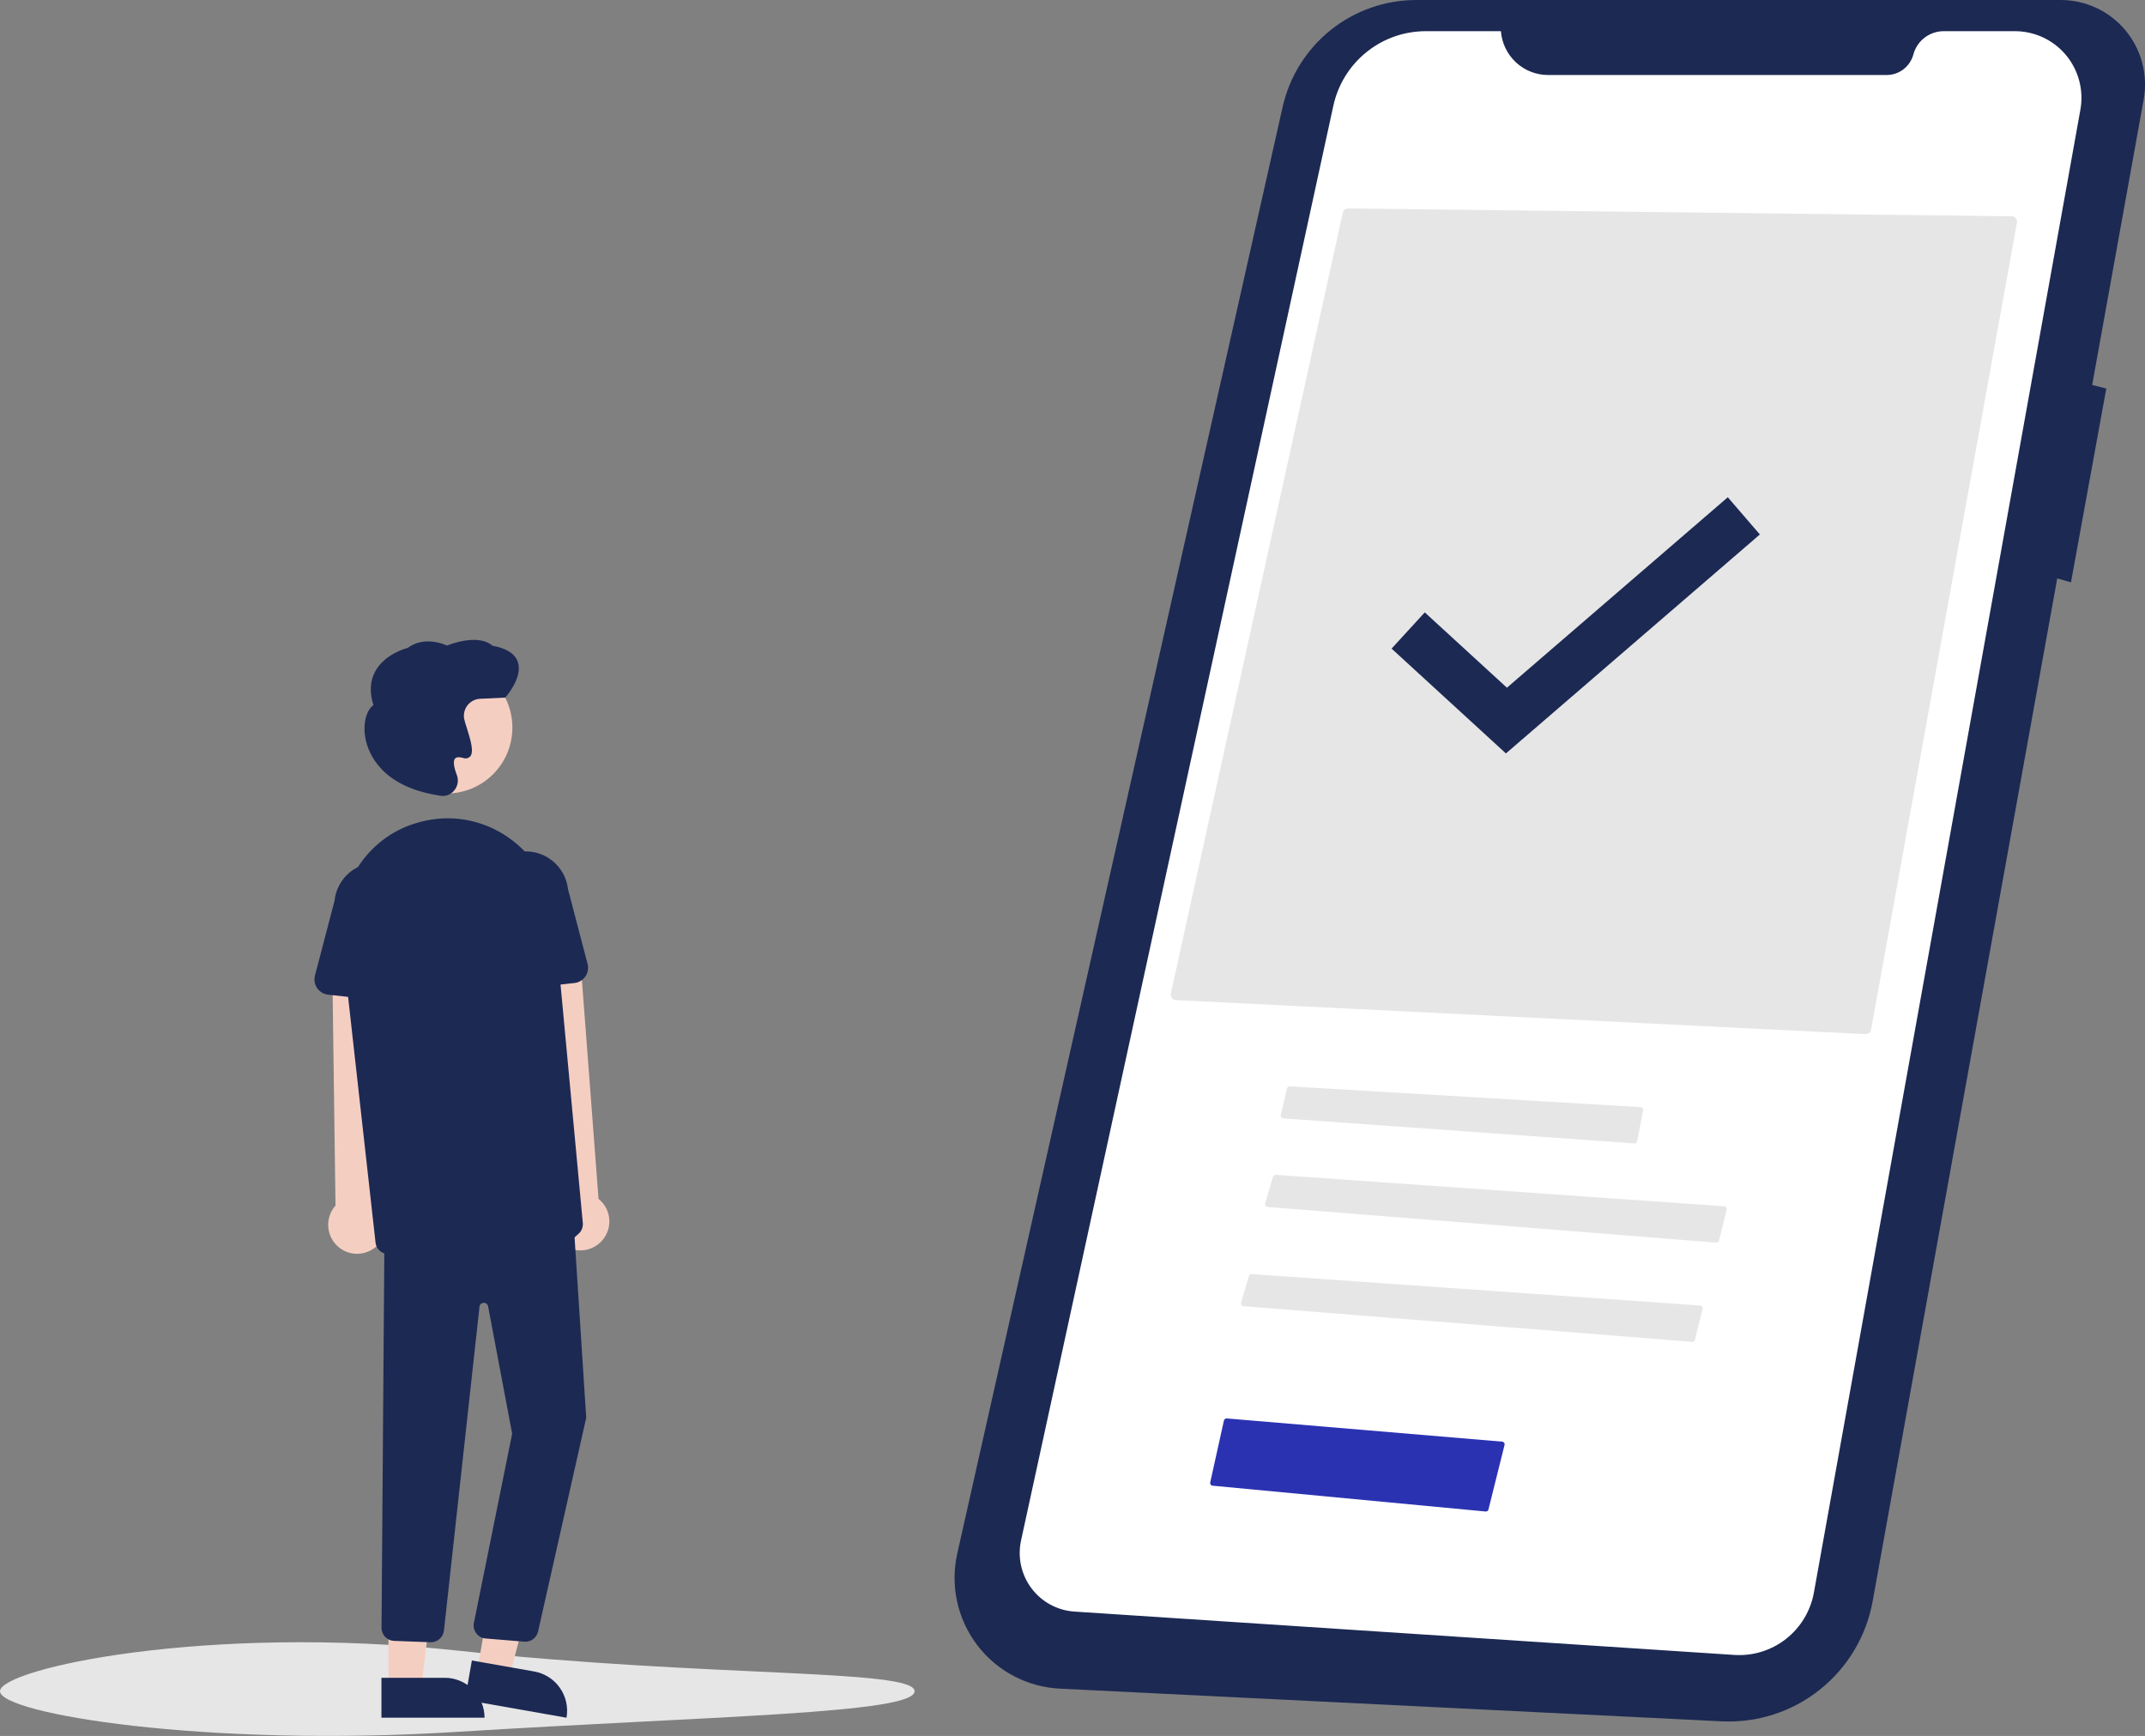
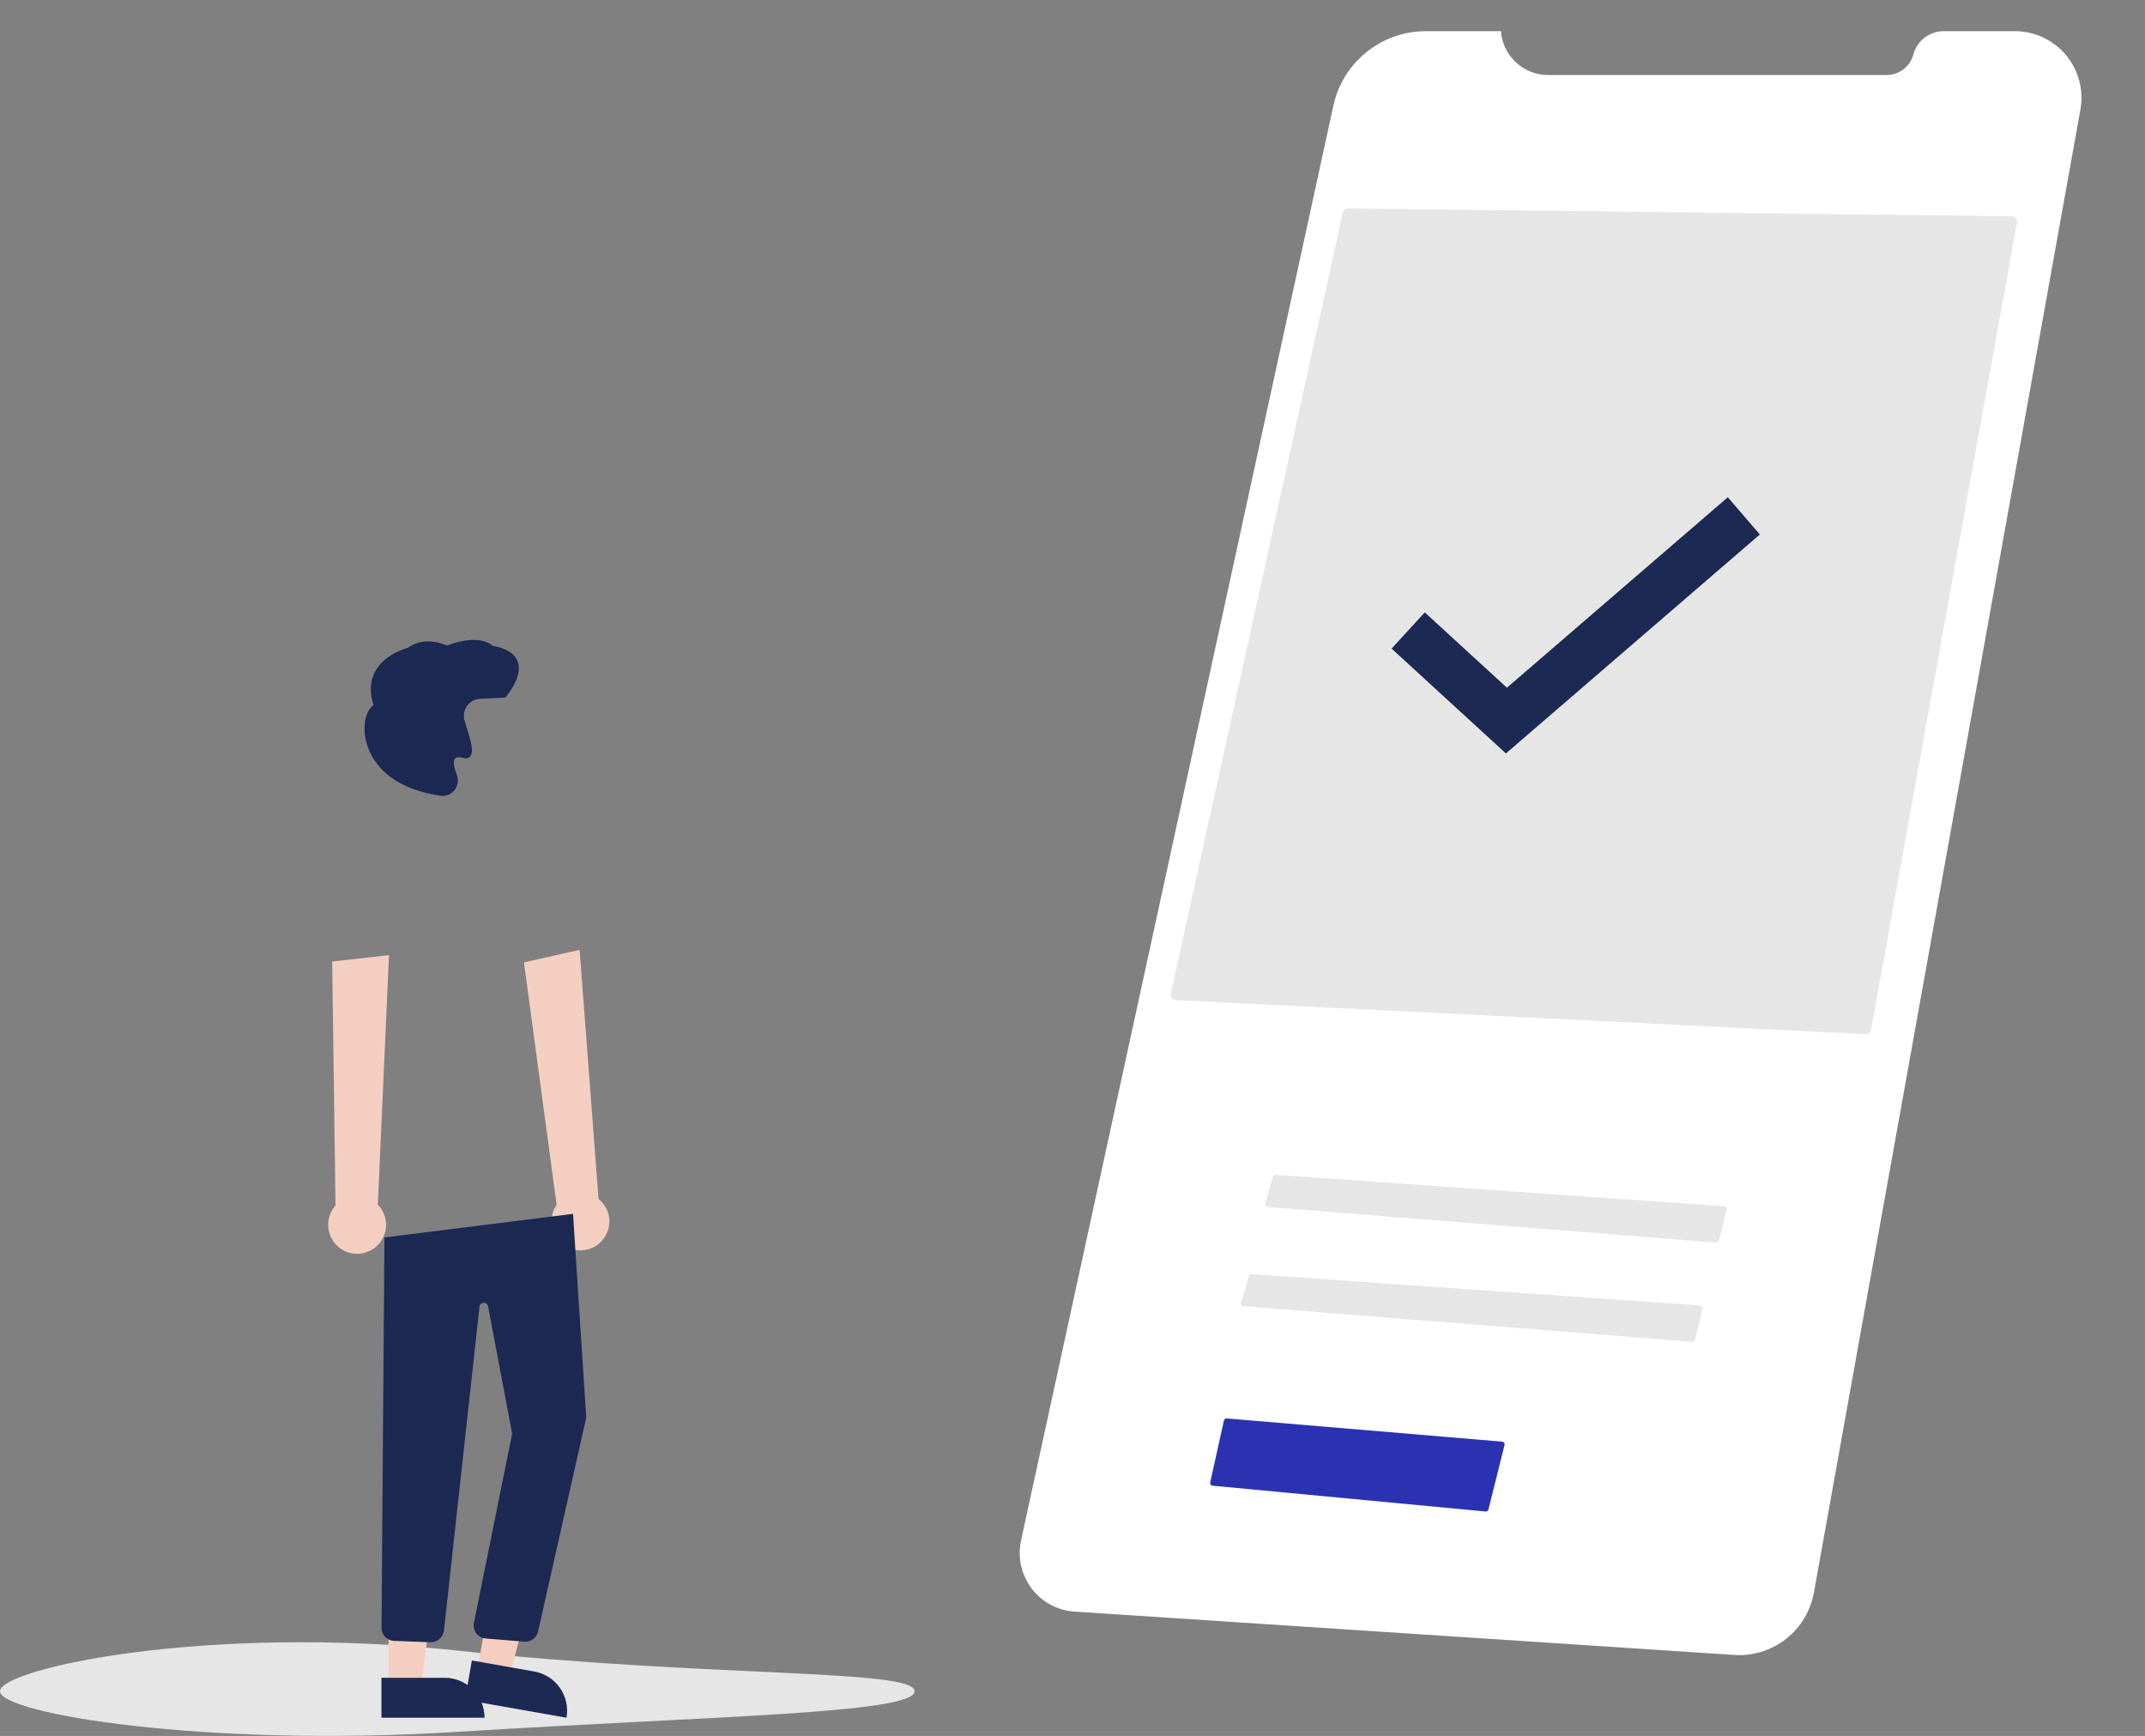
<svg xmlns="http://www.w3.org/2000/svg" width="131" height="106" viewBox="0 0 131 106" fill="none">
  <rect x="0" y="0" width="131" height="106" fill="#808080" stroke="none" />
  <g clip-path="url(#clip0_1491_5731)">
    <path d="M36.62 75.904C36.812 75.734 36.966 75.523 37.068 75.288C37.171 75.052 37.221 74.797 37.215 74.539C37.209 74.282 37.146 74.03 37.032 73.799C36.917 73.569 36.754 73.367 36.553 73.206L35.398 58L32 58.767L33.994 73.575C33.747 73.931 33.64 74.365 33.691 74.795C33.743 75.225 33.95 75.622 34.274 75.909C34.598 76.196 35.015 76.354 35.447 76.353C35.88 76.352 36.297 76.192 36.619 75.904H36.62Z" fill="#F5CEC2" />
-     <path d="M125.81 0.001H86.487C84.59 0.001 82.748 0.648 81.266 1.835C79.784 3.023 78.749 4.681 78.332 6.536L58.463 94.861C58.246 95.824 58.243 96.823 58.452 97.788C58.661 98.754 59.079 99.661 59.675 100.447C60.271 101.233 61.032 101.88 61.904 102.34C62.776 102.8 63.737 103.064 64.722 103.113L105.146 105.109C107.311 105.216 109.44 104.53 111.137 103.179C112.834 101.828 113.983 99.904 114.369 97.767L125.64 35.32L126.479 35.56L128.636 23.724L127.773 23.508L130.919 6.077C131.054 5.33 131.023 4.563 130.828 3.83C130.633 3.096 130.279 2.415 129.791 1.835C129.303 1.255 128.694 0.789 128.006 0.472C127.318 0.155 126.569 -0.006 125.812 0L125.81 0.001Z" fill="#1C2953" />
    <path d="M91.664 1.904H87.074C85.756 1.904 84.477 2.356 83.451 3.185C82.424 4.013 81.711 5.169 81.43 6.46L62.358 94.064C62.248 94.569 62.248 95.091 62.358 95.595C62.468 96.099 62.685 96.574 62.995 96.987C63.305 97.399 63.7 97.74 64.153 97.985C64.606 98.23 65.107 98.375 65.621 98.408L105.915 101.055C107.051 101.13 108.176 100.782 109.073 100.079C109.971 99.376 110.578 98.366 110.78 97.243L127.055 6.695C127.16 6.109 127.136 5.507 126.983 4.931C126.831 4.356 126.555 3.821 126.174 3.364C125.793 2.907 125.316 2.539 124.778 2.287C124.24 2.035 123.653 1.904 123.058 1.904H118.704C118.283 1.904 117.873 2.044 117.539 2.3C117.204 2.557 116.963 2.918 116.854 3.325C116.757 3.686 116.544 4.004 116.249 4.231C115.953 4.458 115.592 4.58 115.219 4.58H94.548C93.819 4.58 93.117 4.305 92.583 3.809C92.048 3.312 91.72 2.632 91.664 1.904Z" fill="white" />
    <path d="M113.938 63.148C114.016 63.15 114.093 63.125 114.154 63.076C114.215 63.026 114.256 62.957 114.27 62.88L123.181 13.593C123.189 13.546 123.188 13.498 123.176 13.452C123.164 13.406 123.143 13.363 123.113 13.326C123.083 13.289 123.046 13.259 123.003 13.239C122.961 13.218 122.915 13.207 122.868 13.207L82.328 12.727H82.324C82.25 12.727 82.179 12.753 82.122 12.799C82.065 12.846 82.025 12.91 82.009 12.982L71.505 60.669C71.495 60.715 71.495 60.764 71.504 60.81C71.515 60.857 71.534 60.901 71.563 60.939C71.591 60.977 71.627 61.008 71.669 61.03C71.711 61.052 71.757 61.065 71.804 61.068L113.938 63.148Z" fill="#E6E6E6" />
    <path d="M86 38.5L92 44L106.5 31.5" stroke="#1C2953" stroke-width="3" />
-     <path d="M78.758 66.334C78.721 66.334 78.685 66.347 78.656 66.37C78.627 66.392 78.607 66.425 78.599 66.461L78.219 68.091C78.214 68.114 78.213 68.138 78.218 68.161C78.223 68.185 78.233 68.207 78.247 68.225C78.26 68.245 78.278 68.26 78.299 68.272C78.32 68.283 78.343 68.29 78.366 68.292L99.813 69.82C99.853 69.822 99.892 69.81 99.924 69.786C99.955 69.761 99.977 69.727 99.985 69.687L100.35 67.801C100.355 67.778 100.354 67.754 100.349 67.732C100.343 67.709 100.333 67.688 100.319 67.669C100.304 67.651 100.286 67.636 100.266 67.625C100.245 67.614 100.223 67.608 100.199 67.606L78.768 66.334L78.758 66.334Z" fill="#E6E6E6" />
    <path d="M104.814 75.877C104.853 75.88 104.891 75.869 104.923 75.846C104.954 75.824 104.976 75.79 104.986 75.753L105.45 73.862C105.456 73.839 105.457 73.815 105.452 73.791C105.448 73.768 105.438 73.746 105.424 73.727C105.41 73.707 105.392 73.691 105.371 73.68C105.35 73.668 105.327 73.661 105.303 73.659L77.915 71.74C77.877 71.737 77.84 71.747 77.81 71.768C77.779 71.789 77.757 71.821 77.746 71.856L77.263 73.49C77.257 73.514 77.255 73.538 77.259 73.562C77.263 73.586 77.272 73.609 77.285 73.629C77.299 73.649 77.317 73.666 77.338 73.678C77.359 73.691 77.383 73.698 77.407 73.7L104.814 75.877Z" fill="#E6E6E6" />
    <path d="M103.343 81.936C103.382 81.939 103.42 81.929 103.452 81.906C103.483 81.883 103.506 81.85 103.515 81.812L103.98 79.922C103.986 79.898 103.986 79.874 103.982 79.851C103.977 79.828 103.967 79.805 103.953 79.786C103.939 79.767 103.921 79.751 103.9 79.739C103.88 79.728 103.856 79.721 103.833 79.719L76.444 77.799C76.407 77.796 76.37 77.806 76.339 77.828C76.308 77.849 76.286 77.88 76.276 77.916L75.793 79.55C75.786 79.573 75.784 79.598 75.788 79.622C75.792 79.646 75.801 79.669 75.815 79.689C75.829 79.709 75.847 79.726 75.868 79.738C75.889 79.75 75.912 79.758 75.936 79.76L103.343 81.936Z" fill="#E6E6E6" />
    <path d="M55.856 103.271C55.856 104.642 43.337 104.788 27.928 105.753C12.533 106.717 0 104.642 0 103.271C0 101.9 12.592 99.142 27.928 100.789C43.337 102.444 55.856 101.9 55.856 103.271Z" fill="#E6E6E6" />
    <path d="M90.729 92.297C90.768 92.301 90.807 92.291 90.839 92.268C90.871 92.246 90.894 92.212 90.903 92.174L91.886 88.234C91.892 88.212 91.892 88.188 91.888 88.164C91.883 88.141 91.874 88.119 91.86 88.099C91.847 88.08 91.829 88.064 91.808 88.052C91.787 88.04 91.765 88.033 91.741 88.031L74.922 86.614C74.882 86.611 74.843 86.622 74.812 86.646C74.78 86.669 74.757 86.703 74.748 86.741L73.91 90.522C73.905 90.545 73.905 90.568 73.91 90.591C73.914 90.614 73.924 90.635 73.938 90.654C73.951 90.673 73.969 90.688 73.989 90.7C74.009 90.711 74.031 90.719 74.055 90.721L90.729 92.297Z" fill="url(#paint0_linear_1491_5731)" />
    <path d="M22.816 76.245C23.028 76.099 23.205 75.909 23.336 75.687C23.466 75.466 23.547 75.218 23.571 74.962C23.596 74.706 23.564 74.447 23.478 74.205C23.393 73.962 23.255 73.742 23.075 73.558L23.756 58.323L20.288 58.713L20.49 73.615C20.203 73.939 20.043 74.357 20.043 74.79C20.043 75.223 20.201 75.642 20.488 75.966C20.774 76.29 21.17 76.497 21.599 76.549C22.028 76.6 22.462 76.491 22.816 76.244L22.816 76.245Z" fill="#F5CEC2" />
    <path d="M29.142 102.034L31.115 102.382L33.065 94.919L30.48 94.406L29.142 102.034Z" fill="#F5CEC2" />
    <path d="M34.599 104.889L28.397 103.796L28.818 101.394L32.624 102.065C33.259 102.177 33.824 102.537 34.195 103.067C34.565 103.596 34.71 104.252 34.599 104.889L34.599 104.889Z" fill="#1C2953" />
    <path d="M23.725 103.024H25.729L26.682 95.279H23.725L23.725 103.024Z" fill="#F5CEC2" />
    <path d="M29.592 104.889L23.295 104.889L23.295 102.451L27.159 102.451C27.804 102.45 28.423 102.707 28.879 103.165C29.335 103.622 29.592 104.242 29.592 104.889Z" fill="#1C2953" />
    <path d="M32.084 100.248C32.052 100.248 32.021 100.247 31.99 100.243L29.632 100.048C29.524 100.036 29.421 100.001 29.327 99.947C29.233 99.893 29.152 99.821 29.087 99.734C29.022 99.647 28.975 99.548 28.95 99.443C28.924 99.338 28.92 99.228 28.938 99.121L31.279 87.545L29.809 79.769C29.797 79.706 29.762 79.649 29.712 79.61C29.661 79.57 29.598 79.55 29.534 79.553C29.47 79.556 29.409 79.582 29.363 79.627C29.317 79.672 29.288 79.731 29.283 79.796L27.115 99.553C27.095 99.761 26.995 99.953 26.836 100.088C26.677 100.224 26.472 100.292 26.264 100.279L24.042 100.196C23.847 100.183 23.665 100.098 23.528 99.958C23.391 99.818 23.311 99.633 23.301 99.438L23.478 75.563L34.997 74.12L35.802 86.575L35.798 86.588L32.858 99.638C32.816 99.812 32.717 99.966 32.576 100.077C32.436 100.188 32.262 100.248 32.084 100.248Z" fill="#1C2953" />
-     <path d="M27.278 48.452C29.494 48.452 31.292 46.651 31.292 44.429C31.292 42.207 29.494 40.406 27.278 40.406C25.061 40.406 23.264 42.207 23.264 44.429C23.264 46.651 25.061 48.452 27.278 48.452Z" fill="#F5CEC2" />
-     <path fill-rule="evenodd" clip-rule="evenodd" d="M31.059 77.38C30.431 77.384 29.815 77.207 29.285 76.871C27.34 75.653 25.132 76.137 23.988 76.534C23.875 76.574 23.754 76.588 23.634 76.574C23.515 76.561 23.4 76.52 23.298 76.456C23.198 76.392 23.113 76.307 23.05 76.207C22.987 76.106 22.948 75.992 22.935 75.874L21.259 60.872L20.037 60.737C19.904 60.722 19.775 60.679 19.66 60.61C19.545 60.541 19.446 60.448 19.369 60.337C19.293 60.226 19.242 60.1 19.219 59.967C19.196 59.835 19.202 59.699 19.236 59.569L20.43 55.008C20.465 54.666 20.567 54.334 20.731 54.033C20.895 53.731 21.117 53.464 21.384 53.249C21.532 53.129 21.692 53.027 21.862 52.943C22.653 51.711 23.852 50.752 25.312 50.293C25.422 50.258 25.535 50.225 25.648 50.195C26.56 49.947 27.515 49.902 28.446 50.064C29.377 50.226 30.261 50.591 31.037 51.132C31.401 51.384 31.737 51.671 32.041 51.989C32.307 51.982 32.573 52.016 32.829 52.09C33.156 52.184 33.462 52.342 33.728 52.555C33.995 52.768 34.217 53.032 34.382 53.33C34.547 53.629 34.651 53.958 34.69 54.297L35.884 58.858C35.918 58.988 35.923 59.124 35.9 59.257C35.877 59.389 35.826 59.515 35.75 59.626C35.674 59.737 35.575 59.83 35.459 59.899C35.344 59.968 35.215 60.012 35.082 60.026L34.233 60.12L35.593 74.675C35.605 74.796 35.588 74.918 35.545 75.032C35.502 75.146 35.433 75.248 35.343 75.331C34.729 75.9 32.948 77.38 31.059 77.38Z" fill="#1C2953" />
    <path d="M27.039 48.602C26.967 48.602 26.896 48.594 26.826 48.578L26.806 48.573C23.277 48.032 22.497 45.983 22.326 45.127C22.148 44.242 22.35 43.387 22.806 43.055C22.557 42.268 22.597 41.571 22.925 40.981C23.497 39.952 24.736 39.605 24.902 39.562C25.892 38.83 27.077 39.318 27.293 39.417C29.208 38.707 29.94 39.298 30.072 39.43C30.928 39.584 31.45 39.916 31.623 40.416C31.948 41.354 30.92 42.522 30.876 42.571L30.853 42.597L29.32 42.67C29.174 42.677 29.032 42.715 28.902 42.78C28.772 42.846 28.657 42.938 28.565 43.051C28.473 43.164 28.405 43.295 28.367 43.436C28.329 43.577 28.32 43.724 28.342 43.868C28.384 44.054 28.436 44.238 28.499 44.418C28.761 45.238 28.957 45.938 28.704 46.205C28.647 46.256 28.576 46.291 28.5 46.304C28.424 46.317 28.346 46.308 28.275 46.279C28.035 46.215 27.873 46.228 27.792 46.319C27.666 46.46 27.704 46.816 27.9 47.322C27.961 47.483 27.978 47.656 27.948 47.825C27.918 47.994 27.842 48.151 27.729 48.28C27.644 48.381 27.538 48.462 27.419 48.517C27.3 48.573 27.17 48.602 27.038 48.602H27.039Z" fill="#1C2953" />
  </g>
  <defs>
    <linearGradient id="paint0_linear_1491_5731" x1="73.906" y1="89.456" x2="91.891" y2="89.456" gradientUnits="userSpaceOnUse">
      <stop offset="1" stop-color="#2B32B2" />
    </linearGradient>
    <clipPath id="clip0_1491_5731">
      <rect width="131" height="106" fill="white" />
    </clipPath>
  </defs>
</svg>